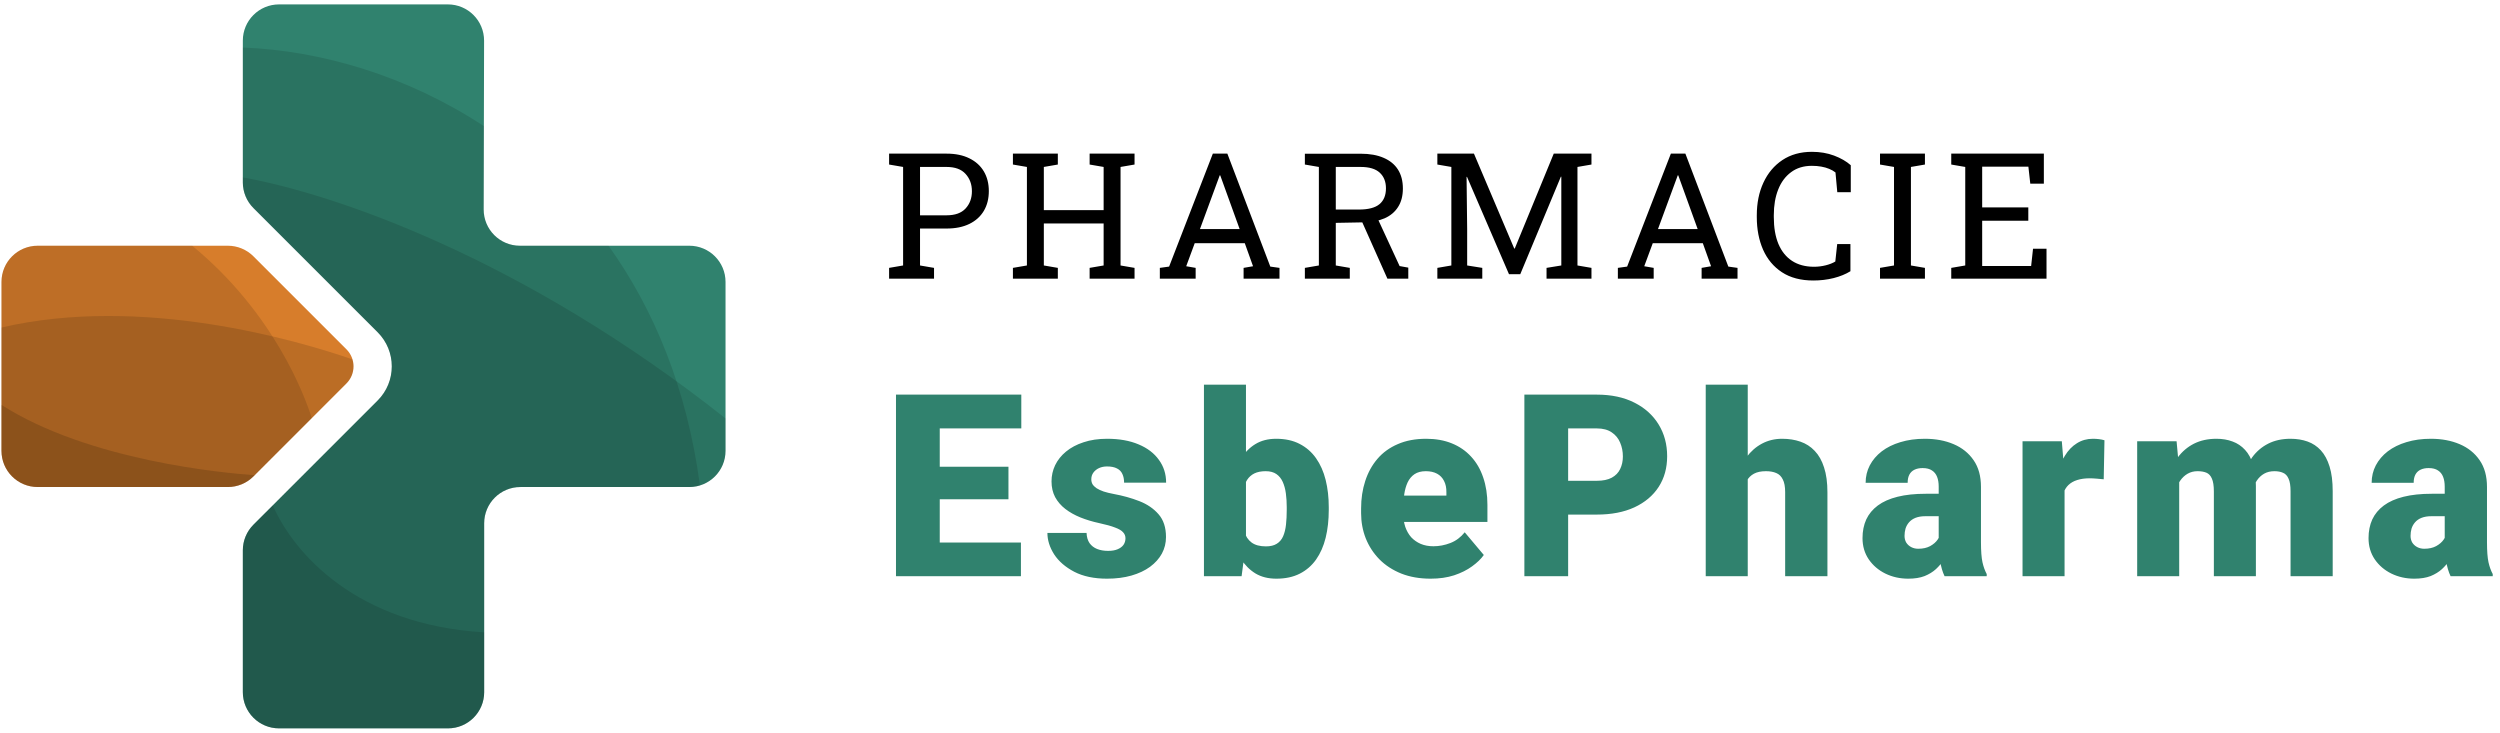
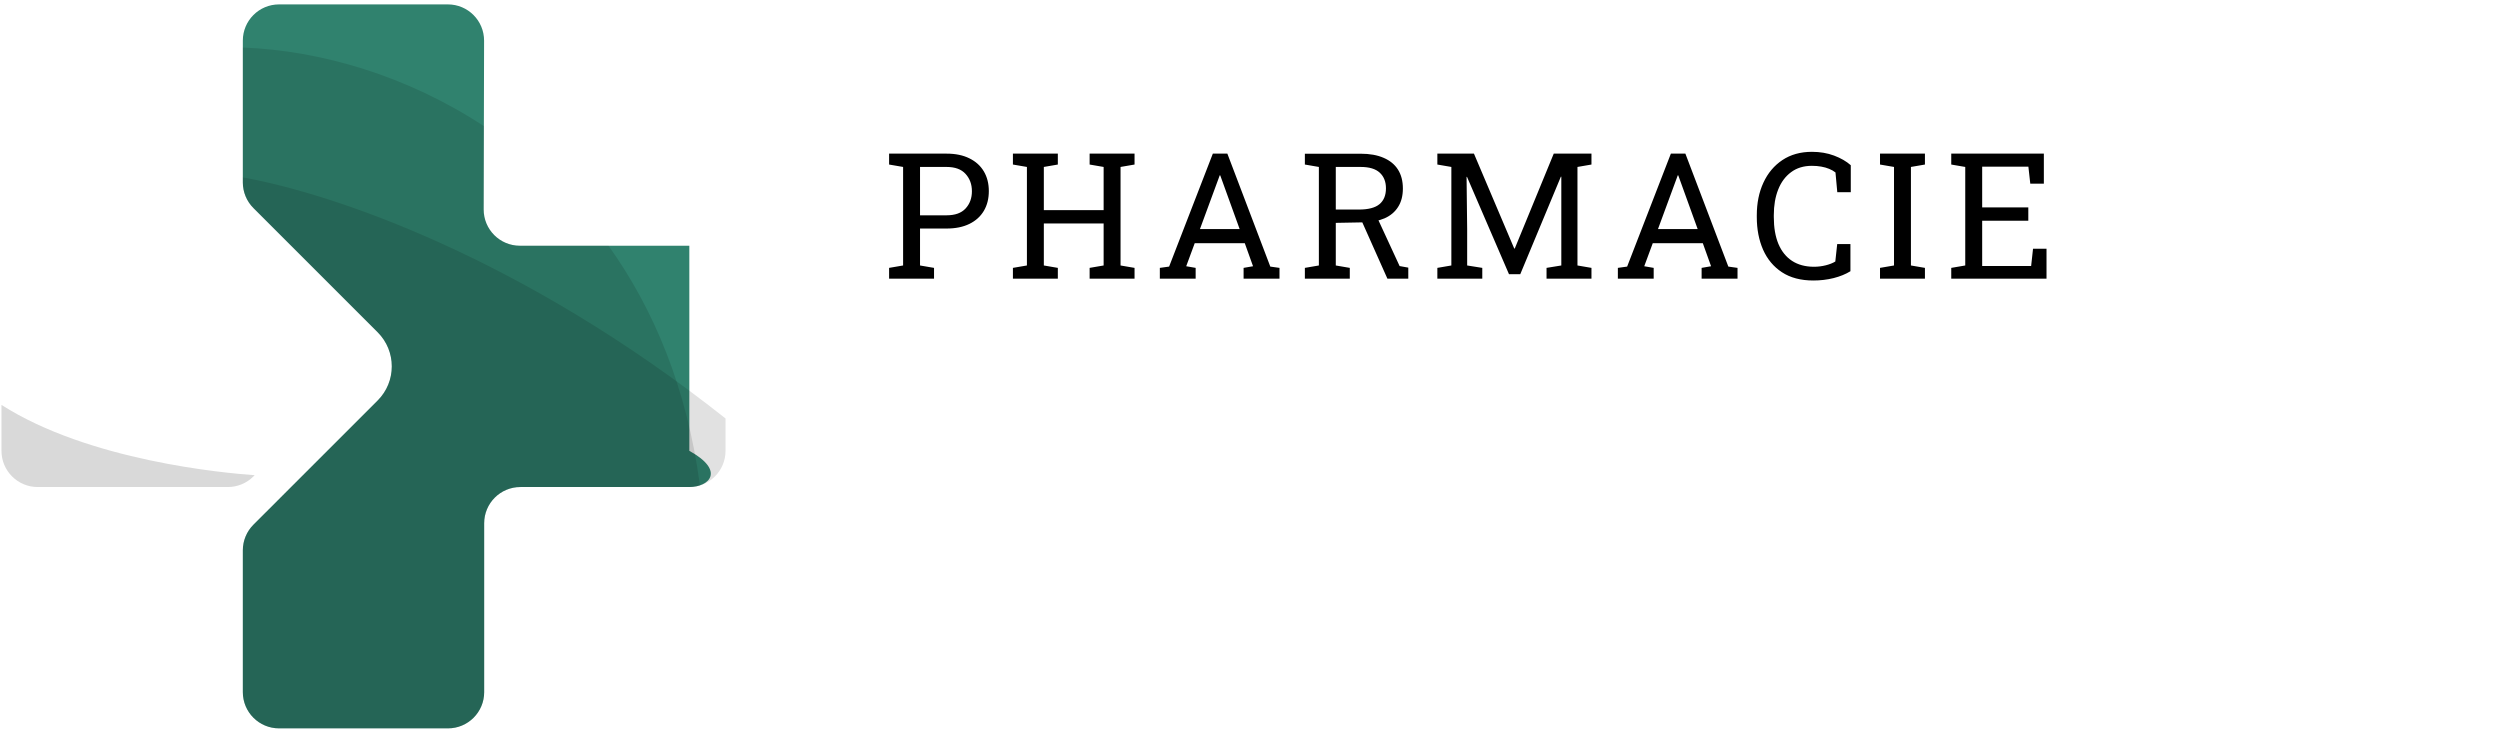
<svg xmlns="http://www.w3.org/2000/svg" width="348" height="102" viewBox="0 0 348 102" fill="none">
-   <path fill-rule="evenodd" clip-rule="evenodd" d="M35.278 66.32L48.224 53.375C49.537 52.063 49.537 49.937 48.224 48.624L35.278 35.68C34.333 34.735 33.051 34.205 31.714 34.205H5.245C2.462 34.205 0.206 36.46 0.206 39.243V62.757C0.206 65.54 2.462 67.795 5.245 67.795H31.714C33.051 67.795 34.333 67.265 35.278 66.32Z" fill="#D77D2B" />
  <g style="mix-blend-mode:overlay">
-     <path fill-rule="evenodd" clip-rule="evenodd" d="M35.278 66.32L48.224 53.375C49.131 52.468 49.411 51.173 49.065 50.026C41.411 47.383 19.803 41.023 0.206 45.59V62.757C0.206 65.54 2.462 67.795 5.245 67.795H31.714C33.051 67.795 34.333 67.265 35.278 66.32Z" fill="black" fill-opacity="0.13" />
-   </g>
+     </g>
  <g style="mix-blend-mode:overlay">
    <path fill-rule="evenodd" clip-rule="evenodd" d="M35.451 66.147L35.278 66.32C34.333 67.265 33.051 67.795 31.714 67.795H5.245C2.462 67.795 0.206 65.54 0.206 62.757V56.362C12.366 64.137 31.203 65.852 35.451 66.147Z" fill="black" fill-opacity="0.15" />
  </g>
  <g style="mix-blend-mode:overlay">
-     <path fill-rule="evenodd" clip-rule="evenodd" d="M26.752 34.205H5.245C2.462 34.205 0.206 36.46 0.206 39.243V62.757C0.206 65.54 2.462 67.795 5.245 67.795H31.714C33.051 67.795 34.333 67.265 35.278 66.32L43.399 58.2C42.432 55.135 38.194 43.607 26.752 34.205Z" fill="black" fill-opacity="0.12" />
-   </g>
-   <path fill-rule="evenodd" clip-rule="evenodd" d="M33.802 25.399V5.652C33.802 2.869 36.058 0.613 38.842 0.613H62.346C65.134 0.613 67.392 2.877 67.385 5.665L67.327 29.153C67.32 31.941 69.578 34.205 72.366 34.205H95.955C98.738 34.205 100.994 36.46 100.994 39.243V62.757C100.994 65.54 98.738 67.795 95.955 67.795H72.437C69.655 67.795 67.398 70.052 67.398 72.834V96.348C67.398 99.131 65.142 101.387 62.358 101.387H38.842C36.058 101.387 33.802 99.131 33.802 96.348V76.601C33.802 75.265 34.333 73.983 35.278 73.038L52.568 55.751C55.192 53.127 55.192 48.873 52.568 46.249L35.278 28.962C34.333 28.017 33.802 26.735 33.802 25.399Z" fill="#30826E" />
+     </g>
+   <path fill-rule="evenodd" clip-rule="evenodd" d="M33.802 25.399V5.652C33.802 2.869 36.058 0.613 38.842 0.613H62.346C65.134 0.613 67.392 2.877 67.385 5.665L67.327 29.153C67.32 31.941 69.578 34.205 72.366 34.205H95.955V62.757C100.994 65.54 98.738 67.795 95.955 67.795H72.437C69.655 67.795 67.398 70.052 67.398 72.834V96.348C67.398 99.131 65.142 101.387 62.358 101.387H38.842C36.058 101.387 33.802 99.131 33.802 96.348V76.601C33.802 75.265 34.333 73.983 35.278 73.038L52.568 55.751C55.192 53.127 55.192 48.873 52.568 46.249L35.278 28.962C34.333 28.017 33.802 26.735 33.802 25.399Z" fill="#30826E" />
  <g style="mix-blend-mode:overlay">
    <path fill-rule="evenodd" clip-rule="evenodd" d="M67.356 17.559C56.676 10.54 44.665 7.033 33.802 6.618V25.399C33.802 26.735 34.333 28.017 35.278 28.962L52.568 46.249C55.192 48.873 55.192 53.127 52.568 55.751L35.278 73.038C34.333 73.983 33.802 75.265 33.802 76.601V96.348C33.802 99.131 36.058 101.387 38.842 101.387H62.358C65.142 101.387 67.398 99.131 67.398 96.348V72.834C67.398 70.052 69.655 67.795 72.437 67.795H95.955C96.469 67.795 96.965 67.719 97.432 67.576C95.636 54.078 91.013 43.018 84.702 34.205H72.366C69.578 34.205 67.32 31.941 67.327 29.153L67.356 17.559Z" fill="black" fill-opacity="0.12" />
  </g>
  <g style="mix-blend-mode:overlay">
    <path fill-rule="evenodd" clip-rule="evenodd" d="M100.994 58.249C72.797 35.914 46.476 26.961 33.802 24.695V25.399C33.802 26.735 34.333 28.017 35.278 28.962L52.568 46.249C55.192 48.873 55.192 53.127 52.568 55.751L35.278 73.038C34.333 73.983 33.802 75.265 33.802 76.601V96.348C33.802 99.131 36.058 101.387 38.842 101.387H62.358C65.142 101.387 67.398 99.131 67.398 96.348V72.834C67.398 70.052 69.655 67.795 72.437 67.795H95.955C98.738 67.795 100.994 65.54 100.994 62.757V58.249Z" fill="black" fill-opacity="0.12" />
  </g>
  <g style="mix-blend-mode:overlay">
-     <path fill-rule="evenodd" clip-rule="evenodd" d="M67.398 88.024C49.614 86.959 40.942 77.067 37.967 70.35L35.278 73.038C34.333 73.983 33.802 75.265 33.802 76.601V96.348C33.802 99.131 36.058 101.387 38.842 101.387H62.358C65.142 101.387 67.398 99.131 67.398 96.348V88.024Z" fill="black" fill-opacity="0.12" />
-   </g>
-   <path d="M142.113 75.518V80.205H128.644V75.518H142.113ZM130.813 54.932V80.205H124.721V54.932H130.813ZM140.377 64.965V69.495H128.644V64.965H140.377ZM142.165 54.932V59.636H128.644V54.932H142.165ZM156.665 74.928C156.665 74.604 156.555 74.326 156.335 74.095C156.127 73.852 155.757 73.632 155.224 73.436C154.692 73.227 153.946 73.019 152.985 72.811C152.071 72.614 151.209 72.353 150.399 72.029C149.601 71.706 148.9 71.312 148.299 70.849C147.697 70.386 147.223 69.837 146.875 69.2C146.54 68.564 146.372 67.835 146.372 67.013C146.372 66.215 146.54 65.463 146.875 64.757C147.223 64.039 147.726 63.409 148.385 62.865C149.057 62.309 149.872 61.875 150.833 61.563C151.793 61.239 152.887 61.077 154.113 61.077C155.803 61.077 157.261 61.337 158.488 61.858C159.714 62.367 160.657 63.085 161.317 64.01C161.988 64.924 162.324 65.983 162.324 67.187H156.474C156.474 66.712 156.393 66.307 156.231 65.972C156.081 65.636 155.832 65.382 155.485 65.208C155.138 65.023 154.675 64.93 154.096 64.93C153.691 64.93 153.321 65.005 152.985 65.156C152.661 65.306 152.401 65.515 152.204 65.781C152.007 66.047 151.909 66.359 151.909 66.718C151.909 66.973 151.967 67.204 152.083 67.412C152.21 67.609 152.401 67.794 152.655 67.968C152.91 68.13 153.234 68.28 153.627 68.419C154.021 68.546 154.495 68.662 155.051 68.766C156.312 68.998 157.492 69.328 158.592 69.756C159.691 70.184 160.582 70.791 161.265 71.578C161.959 72.365 162.306 73.424 162.306 74.755C162.306 75.588 162.115 76.357 161.733 77.063C161.352 77.757 160.802 78.371 160.084 78.903C159.367 79.424 158.505 79.829 157.498 80.118C156.491 80.407 155.357 80.552 154.096 80.552C152.302 80.552 150.787 80.234 149.548 79.597C148.31 78.949 147.373 78.139 146.737 77.167C146.112 76.184 145.799 75.189 145.799 74.182H151.249C151.273 74.76 151.411 75.235 151.666 75.605C151.932 75.975 152.285 76.247 152.725 76.421C153.165 76.594 153.674 76.681 154.252 76.681C154.785 76.681 155.224 76.606 155.571 76.456C155.93 76.305 156.202 76.103 156.387 75.848C156.572 75.582 156.665 75.275 156.665 74.928ZM167.589 53.544H173.439V75.588L172.831 80.205H167.589V53.544ZM184.964 70.606V70.971C184.964 72.394 184.819 73.69 184.53 74.859C184.241 76.028 183.795 77.04 183.193 77.896C182.592 78.741 181.834 79.395 180.92 79.858C180.005 80.321 178.924 80.552 177.674 80.552C176.54 80.552 175.568 80.309 174.758 79.823C173.948 79.325 173.271 78.643 172.727 77.775C172.183 76.895 171.743 75.883 171.408 74.737C171.072 73.58 170.806 72.342 170.609 71.023V70.589C170.806 69.281 171.072 68.055 171.408 66.909C171.743 65.752 172.183 64.739 172.727 63.871C173.271 62.992 173.942 62.309 174.74 61.823C175.55 61.326 176.517 61.077 177.639 61.077C178.9 61.077 179.988 61.314 180.902 61.789C181.828 62.263 182.592 62.928 183.193 63.785C183.795 64.641 184.241 65.648 184.53 66.805C184.819 67.962 184.964 69.229 184.964 70.606ZM179.114 70.971V70.606C179.114 69.924 179.074 69.281 178.993 68.68C178.912 68.078 178.767 67.546 178.559 67.083C178.351 66.62 178.056 66.255 177.674 65.989C177.292 65.723 176.794 65.59 176.181 65.59C175.556 65.59 175.03 65.694 174.602 65.902C174.185 66.111 173.849 66.412 173.595 66.805C173.352 67.187 173.178 67.661 173.074 68.228C172.97 68.784 172.924 69.414 172.935 70.12V71.491C172.912 72.452 172.999 73.273 173.196 73.956C173.392 74.639 173.734 75.16 174.22 75.518C174.706 75.877 175.371 76.056 176.216 76.056C176.841 76.056 177.344 75.935 177.726 75.692C178.119 75.449 178.414 75.102 178.611 74.65C178.808 74.199 178.941 73.661 179.01 73.036C179.08 72.411 179.114 71.723 179.114 70.971ZM199.151 80.552C197.624 80.552 196.258 80.315 195.055 79.84C193.851 79.354 192.833 78.689 192 77.844C191.178 76.999 190.548 76.028 190.108 74.928C189.68 73.829 189.466 72.666 189.466 71.439V70.78C189.466 69.403 189.657 68.13 190.039 66.961C190.42 65.781 190.987 64.751 191.74 63.871C192.492 62.992 193.435 62.309 194.569 61.823C195.703 61.326 197.022 61.077 198.526 61.077C199.857 61.077 201.049 61.291 202.102 61.719C203.155 62.147 204.046 62.761 204.775 63.559C205.516 64.358 206.077 65.324 206.459 66.458C206.852 67.592 207.049 68.865 207.049 70.276V72.654H191.705V68.992H201.338V68.541C201.35 67.916 201.24 67.383 201.008 66.944C200.789 66.504 200.465 66.168 200.036 65.937C199.608 65.706 199.088 65.59 198.474 65.59C197.838 65.59 197.311 65.729 196.895 66.007C196.49 66.284 196.172 66.666 195.94 67.152C195.72 67.626 195.564 68.176 195.471 68.801C195.379 69.426 195.333 70.085 195.333 70.78V71.439C195.333 72.134 195.425 72.764 195.61 73.331C195.807 73.898 196.085 74.384 196.443 74.789C196.814 75.183 197.253 75.489 197.763 75.709C198.283 75.929 198.874 76.039 199.533 76.039C200.332 76.039 201.118 75.889 201.894 75.588C202.669 75.287 203.334 74.789 203.89 74.095L206.546 77.254C206.164 77.798 205.62 78.325 204.914 78.834C204.22 79.343 203.386 79.759 202.414 80.083C201.442 80.396 200.355 80.552 199.151 80.552ZM222.278 71.63H215.994V66.926H222.278C223.134 66.926 223.828 66.782 224.361 66.493C224.893 66.203 225.28 65.804 225.523 65.295C225.778 64.774 225.905 64.19 225.905 63.542C225.905 62.847 225.778 62.205 225.523 61.615C225.28 61.025 224.893 60.55 224.361 60.192C223.828 59.821 223.134 59.636 222.278 59.636H218.285V80.205H212.193V54.932H222.278C224.303 54.932 226.044 55.303 227.502 56.043C228.972 56.784 230.1 57.802 230.887 59.098C231.674 60.383 232.067 61.852 232.067 63.507C232.067 65.139 231.674 66.562 230.887 67.777C230.1 68.992 228.972 69.941 227.502 70.624C226.044 71.295 224.303 71.63 222.278 71.63ZM243.286 53.544V80.205H237.437V53.544H243.286ZM242.592 70.172L241.221 70.207C241.221 68.888 241.383 67.673 241.707 66.562C242.031 65.451 242.494 64.485 243.096 63.663C243.697 62.842 244.42 62.205 245.265 61.754C246.11 61.303 247.047 61.077 248.077 61.077C249.003 61.077 249.848 61.21 250.611 61.476C251.387 61.742 252.052 62.17 252.607 62.761C253.174 63.351 253.608 64.12 253.909 65.069C254.222 66.018 254.378 67.175 254.378 68.541V80.205H248.494V68.506C248.494 67.742 248.384 67.152 248.164 66.736C247.956 66.307 247.655 66.012 247.261 65.85C246.868 65.677 246.388 65.59 245.821 65.59C245.138 65.59 244.582 65.706 244.154 65.937C243.726 66.168 243.396 66.493 243.165 66.909C242.945 67.314 242.795 67.794 242.714 68.35C242.633 68.905 242.592 69.513 242.592 70.172ZM269.867 75.484V67.742C269.867 67.21 269.792 66.753 269.641 66.371C269.491 65.989 269.254 65.694 268.93 65.486C268.606 65.266 268.172 65.156 267.628 65.156C267.188 65.156 266.812 65.231 266.5 65.382C266.187 65.532 265.95 65.758 265.788 66.059C265.626 66.359 265.545 66.741 265.545 67.204H259.696C259.696 66.336 259.886 65.532 260.268 64.791C260.662 64.039 261.217 63.386 261.935 62.83C262.664 62.275 263.532 61.846 264.538 61.546C265.557 61.233 266.691 61.077 267.94 61.077C269.433 61.077 270.764 61.326 271.933 61.823C273.113 62.321 274.044 63.067 274.727 64.062C275.41 65.046 275.751 66.284 275.751 67.777V75.466C275.751 76.693 275.821 77.624 275.959 78.261C276.098 78.886 276.295 79.435 276.55 79.91V80.205H270.683C270.405 79.626 270.197 78.92 270.058 78.087C269.931 77.243 269.867 76.375 269.867 75.484ZM270.579 68.732L270.613 71.856H268.027C267.483 71.856 267.02 71.931 266.638 72.082C266.268 72.232 265.967 72.44 265.736 72.707C265.516 72.961 265.354 73.25 265.25 73.574C265.157 73.898 265.111 74.24 265.111 74.598C265.111 74.946 265.192 75.258 265.354 75.536C265.528 75.802 265.759 76.01 266.048 76.161C266.338 76.311 266.662 76.386 267.02 76.386C267.668 76.386 268.218 76.265 268.669 76.022C269.132 75.767 269.485 75.46 269.728 75.102C269.971 74.743 270.093 74.407 270.093 74.095L271.377 76.49C271.146 76.953 270.88 77.422 270.579 77.896C270.289 78.371 269.925 78.811 269.485 79.216C269.057 79.609 268.53 79.933 267.906 80.188C267.281 80.43 266.523 80.552 265.632 80.552C264.475 80.552 263.41 80.315 262.438 79.84C261.478 79.366 260.708 78.706 260.129 77.862C259.551 77.005 259.262 76.022 259.262 74.911C259.262 73.939 259.435 73.071 259.782 72.307C260.141 71.543 260.679 70.895 261.397 70.363C262.114 69.831 263.028 69.426 264.139 69.148C265.25 68.871 266.557 68.732 268.062 68.732H270.579ZM287.387 66.076V80.205H281.537V61.424H287.005L287.387 66.076ZM292.941 61.285L292.837 66.718C292.606 66.695 292.293 66.666 291.9 66.631C291.506 66.597 291.177 66.579 290.91 66.579C290.228 66.579 289.638 66.66 289.14 66.822C288.654 66.973 288.249 67.204 287.925 67.517C287.613 67.817 287.381 68.199 287.231 68.662C287.092 69.125 287.028 69.663 287.04 70.276L285.981 69.582C285.981 68.321 286.102 67.175 286.345 66.145C286.6 65.104 286.959 64.207 287.422 63.455C287.885 62.691 288.446 62.107 289.105 61.702C289.765 61.285 290.505 61.077 291.327 61.077C291.616 61.077 291.9 61.094 292.178 61.129C292.467 61.164 292.721 61.216 292.941 61.285ZM303.345 65.399V80.205H297.495V61.424H302.98L303.345 65.399ZM302.633 70.172L301.297 70.207C301.297 68.888 301.453 67.673 301.765 66.562C302.078 65.451 302.54 64.485 303.154 63.663C303.767 62.842 304.519 62.205 305.41 61.754C306.313 61.303 307.354 61.077 308.535 61.077C309.356 61.077 310.103 61.204 310.774 61.459C311.445 61.702 312.023 62.09 312.509 62.622C312.995 63.142 313.366 63.825 313.62 64.67C313.886 65.503 314.02 66.504 314.02 67.673V80.205H308.17V68.419C308.17 67.621 308.077 67.019 307.892 66.614C307.719 66.209 307.464 65.937 307.129 65.798C306.793 65.659 306.382 65.59 305.896 65.59C305.387 65.59 304.93 65.706 304.525 65.937C304.12 66.168 303.773 66.493 303.484 66.909C303.206 67.314 302.992 67.794 302.841 68.35C302.702 68.905 302.633 69.513 302.633 70.172ZM313.36 70.172L311.728 70.207C311.728 68.888 311.873 67.673 312.162 66.562C312.463 65.451 312.909 64.485 313.499 63.663C314.101 62.842 314.847 62.205 315.738 61.754C316.629 61.303 317.665 61.077 318.845 61.077C319.701 61.077 320.488 61.204 321.206 61.459C321.923 61.713 322.542 62.124 323.063 62.691C323.584 63.258 323.989 64.01 324.278 64.948C324.567 65.873 324.712 67.019 324.712 68.385V80.205H318.845V68.385C318.845 67.609 318.752 67.025 318.567 66.631C318.394 66.226 318.139 65.954 317.803 65.816C317.468 65.665 317.069 65.59 316.606 65.59C316.05 65.59 315.57 65.706 315.165 65.937C314.76 66.168 314.419 66.493 314.141 66.909C313.875 67.314 313.678 67.794 313.551 68.35C313.424 68.905 313.36 69.513 313.36 70.172ZM340.305 75.484V67.742C340.305 67.21 340.23 66.753 340.079 66.371C339.929 65.989 339.692 65.694 339.368 65.486C339.044 65.266 338.61 65.156 338.066 65.156C337.626 65.156 337.25 65.231 336.938 65.382C336.625 65.532 336.388 65.758 336.226 66.059C336.064 66.359 335.983 66.741 335.983 67.204H330.134C330.134 66.336 330.324 65.532 330.706 64.791C331.1 64.039 331.655 63.386 332.373 62.83C333.102 62.275 333.97 61.846 334.976 61.546C335.995 61.233 337.129 61.077 338.378 61.077C339.871 61.077 341.202 61.326 342.371 61.823C343.551 62.321 344.482 63.067 345.165 64.062C345.848 65.046 346.189 66.284 346.189 67.777V75.466C346.189 76.693 346.259 77.624 346.397 78.261C346.536 78.886 346.733 79.435 346.988 79.91V80.205H341.121C340.843 79.626 340.635 78.92 340.496 78.087C340.369 77.243 340.305 76.375 340.305 75.484ZM341.017 68.732L341.051 71.856H338.465C337.921 71.856 337.458 71.931 337.077 72.082C336.706 72.232 336.405 72.44 336.174 72.707C335.954 72.961 335.792 73.25 335.688 73.574C335.595 73.898 335.549 74.24 335.549 74.598C335.549 74.946 335.63 75.258 335.792 75.536C335.966 75.802 336.197 76.01 336.486 76.161C336.776 76.311 337.1 76.386 337.458 76.386C338.106 76.386 338.656 76.265 339.107 76.022C339.57 75.767 339.923 75.46 340.166 75.102C340.409 74.743 340.531 74.407 340.531 74.095L341.815 76.49C341.584 76.953 341.318 77.422 341.017 77.896C340.727 78.371 340.363 78.811 339.923 79.216C339.495 79.609 338.968 79.933 338.344 80.188C337.719 80.43 336.961 80.552 336.07 80.552C334.913 80.552 333.848 80.315 332.876 79.84C331.916 79.366 331.146 78.706 330.567 77.862C329.989 77.005 329.7 76.022 329.7 74.911C329.7 73.939 329.873 73.071 330.22 72.307C330.579 71.543 331.117 70.895 331.835 70.363C332.552 69.831 333.466 69.426 334.577 69.148C335.688 68.871 336.996 68.732 338.5 68.732H341.017Z" fill="#30826E" />
+     </g>
  <path d="M123.763 38.795V37.288L125.712 36.954V23.239L123.763 22.904V21.385H125.712H131.762C133.006 21.385 134.066 21.604 134.943 22.043C135.82 22.473 136.489 23.079 136.952 23.86C137.414 24.642 137.645 25.554 137.645 26.599C137.645 27.651 137.414 28.568 136.952 29.349C136.489 30.13 135.82 30.736 134.943 31.166C134.066 31.597 133.006 31.812 131.762 31.812H128.068V36.954L130.017 37.288V38.795H123.763ZM128.068 29.971H131.762C132.942 29.971 133.823 29.656 134.405 29.026C134.995 28.388 135.29 27.587 135.29 26.622C135.29 25.658 134.995 24.853 134.405 24.207C133.823 23.561 132.942 23.239 131.762 23.239H128.068V29.971ZM140.998 38.795V37.288L142.947 36.954V23.239L140.998 22.904V21.385H147.251V22.904L145.302 23.239V29.253H153.625V23.239L151.676 22.904V21.385H153.625H155.98H157.929V22.904L155.98 23.239V36.954L157.929 37.288V38.795H151.676V37.288L153.625 36.954V31.107H145.302V36.954L147.251 37.288V38.795H140.998ZM161.449 38.795V37.288L162.741 37.109L168.827 21.385H170.848L176.826 37.109L178.106 37.288V38.795H173.108V37.288L174.423 37.061L173.275 33.857H166.304L165.12 37.061L166.435 37.288V38.795H161.449ZM167.033 31.884H172.558L169.999 24.805L169.855 24.41H169.783L169.64 24.805L167.033 31.884ZM181.638 38.795V37.288L183.587 36.954V23.239L181.638 22.904V21.397H189.398C190.665 21.397 191.734 21.588 192.602 21.971C193.479 22.346 194.145 22.892 194.599 23.609C195.054 24.327 195.281 25.204 195.281 26.24C195.281 27.26 195.058 28.117 194.611 28.811C194.173 29.504 193.547 30.03 192.734 30.389C191.921 30.74 190.956 30.927 189.84 30.951L185.942 31.023V36.954L187.891 37.288V38.795H181.638ZM193.129 38.795L189.254 30.102L191.61 30.078L194.826 37.037L196.034 37.253V38.795H193.129ZM185.942 29.169H189.159C190.474 29.169 191.431 28.918 192.028 28.416C192.626 27.914 192.925 27.18 192.925 26.216C192.925 25.299 192.638 24.574 192.064 24.04C191.49 23.506 190.602 23.239 189.398 23.239H185.942V29.169ZM200.08 38.795V37.288L202.029 36.954V23.239L200.08 22.904V21.385H202.029H205.174L210.782 34.598H210.854L216.282 21.385H221.532V22.904L219.583 23.239V36.954L221.532 37.288V38.795H215.278V37.288L217.335 36.954V31.908V24.602L217.275 24.59L211.619 38.173H210.053L204.205 24.614L204.146 24.626L204.229 31.908V36.954L206.334 37.288V38.795H200.08ZM225.207 38.795V37.288L226.498 37.109L232.585 21.385H234.605L240.584 37.109L241.863 37.288V38.795H236.865V37.288L238.181 37.061L237.033 33.857H230.062L228.878 37.061L230.193 37.288V38.795H225.207ZM230.791 31.884H236.315L233.756 24.805L233.613 24.41H233.541L233.398 24.805L230.791 31.884ZM252.426 39.046C250.68 39.046 249.222 38.664 248.05 37.898C246.886 37.133 246.009 36.085 245.419 34.754C244.837 33.422 244.546 31.912 244.546 30.222V29.971C244.546 28.265 244.853 26.75 245.467 25.427C246.081 24.096 246.962 23.047 248.109 22.282C249.257 21.517 250.629 21.134 252.223 21.134C253.347 21.134 254.375 21.309 255.308 21.66C256.241 22.011 257.014 22.457 257.628 22.999V26.754H255.75L255.499 24.004C255.244 23.805 254.949 23.637 254.614 23.502C254.287 23.366 253.921 23.262 253.514 23.191C253.116 23.119 252.681 23.083 252.211 23.083C251.071 23.083 250.106 23.378 249.317 23.968C248.528 24.55 247.93 25.355 247.524 26.383C247.117 27.412 246.914 28.599 246.914 29.947V30.222C246.914 31.68 247.129 32.928 247.559 33.964C247.998 34.993 248.632 35.778 249.461 36.32C250.298 36.862 251.314 37.133 252.51 37.133C253.068 37.133 253.614 37.065 254.148 36.93C254.682 36.794 255.124 36.619 255.475 36.404L255.738 33.976H257.58V37.755C256.926 38.161 256.145 38.48 255.236 38.711C254.327 38.935 253.391 39.046 252.426 39.046ZM261.697 38.795V37.288L263.646 36.954V23.239L261.697 22.904V21.385H267.951V22.904L266.002 23.239V36.954L267.951 37.288V38.795H261.697ZM271.614 38.795V37.288L273.563 36.954V23.239L271.614 22.904V21.385H284.504V25.57H282.615L282.352 23.203H275.919V28.87H282.34V30.724H275.919V37.025H282.735L282.998 34.622H284.875V38.795H271.614Z" fill="black" />
</svg>